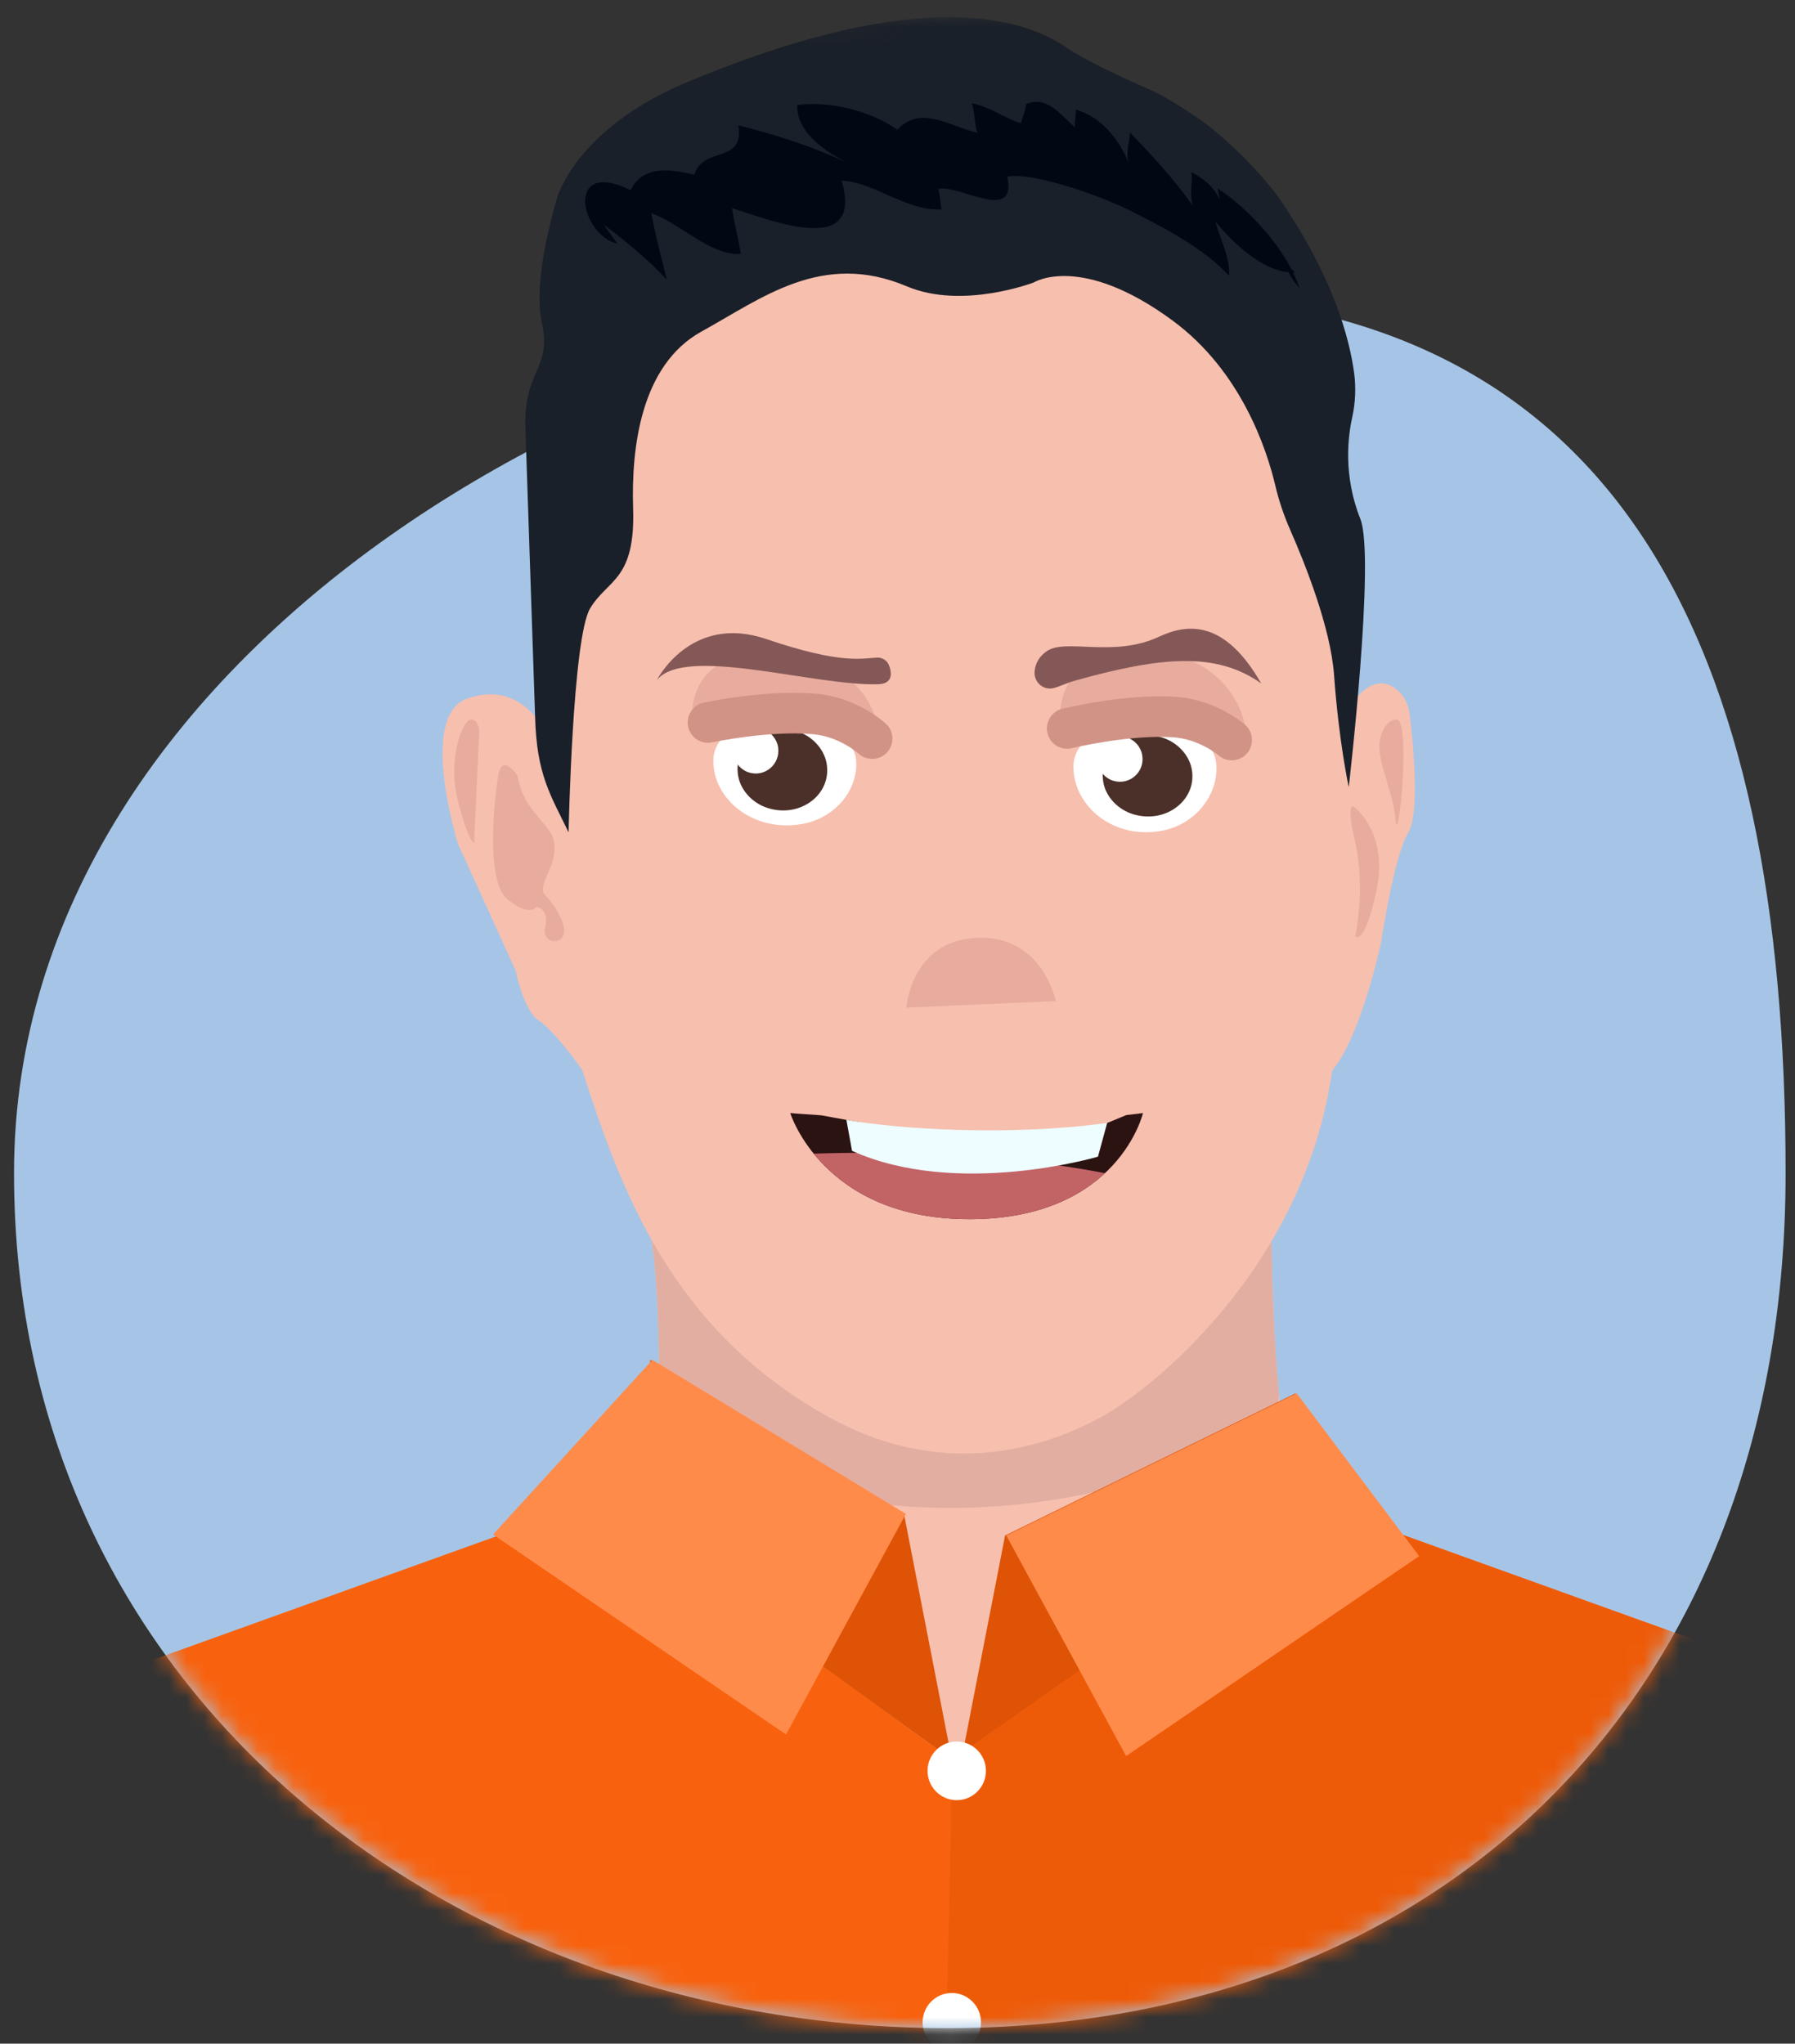
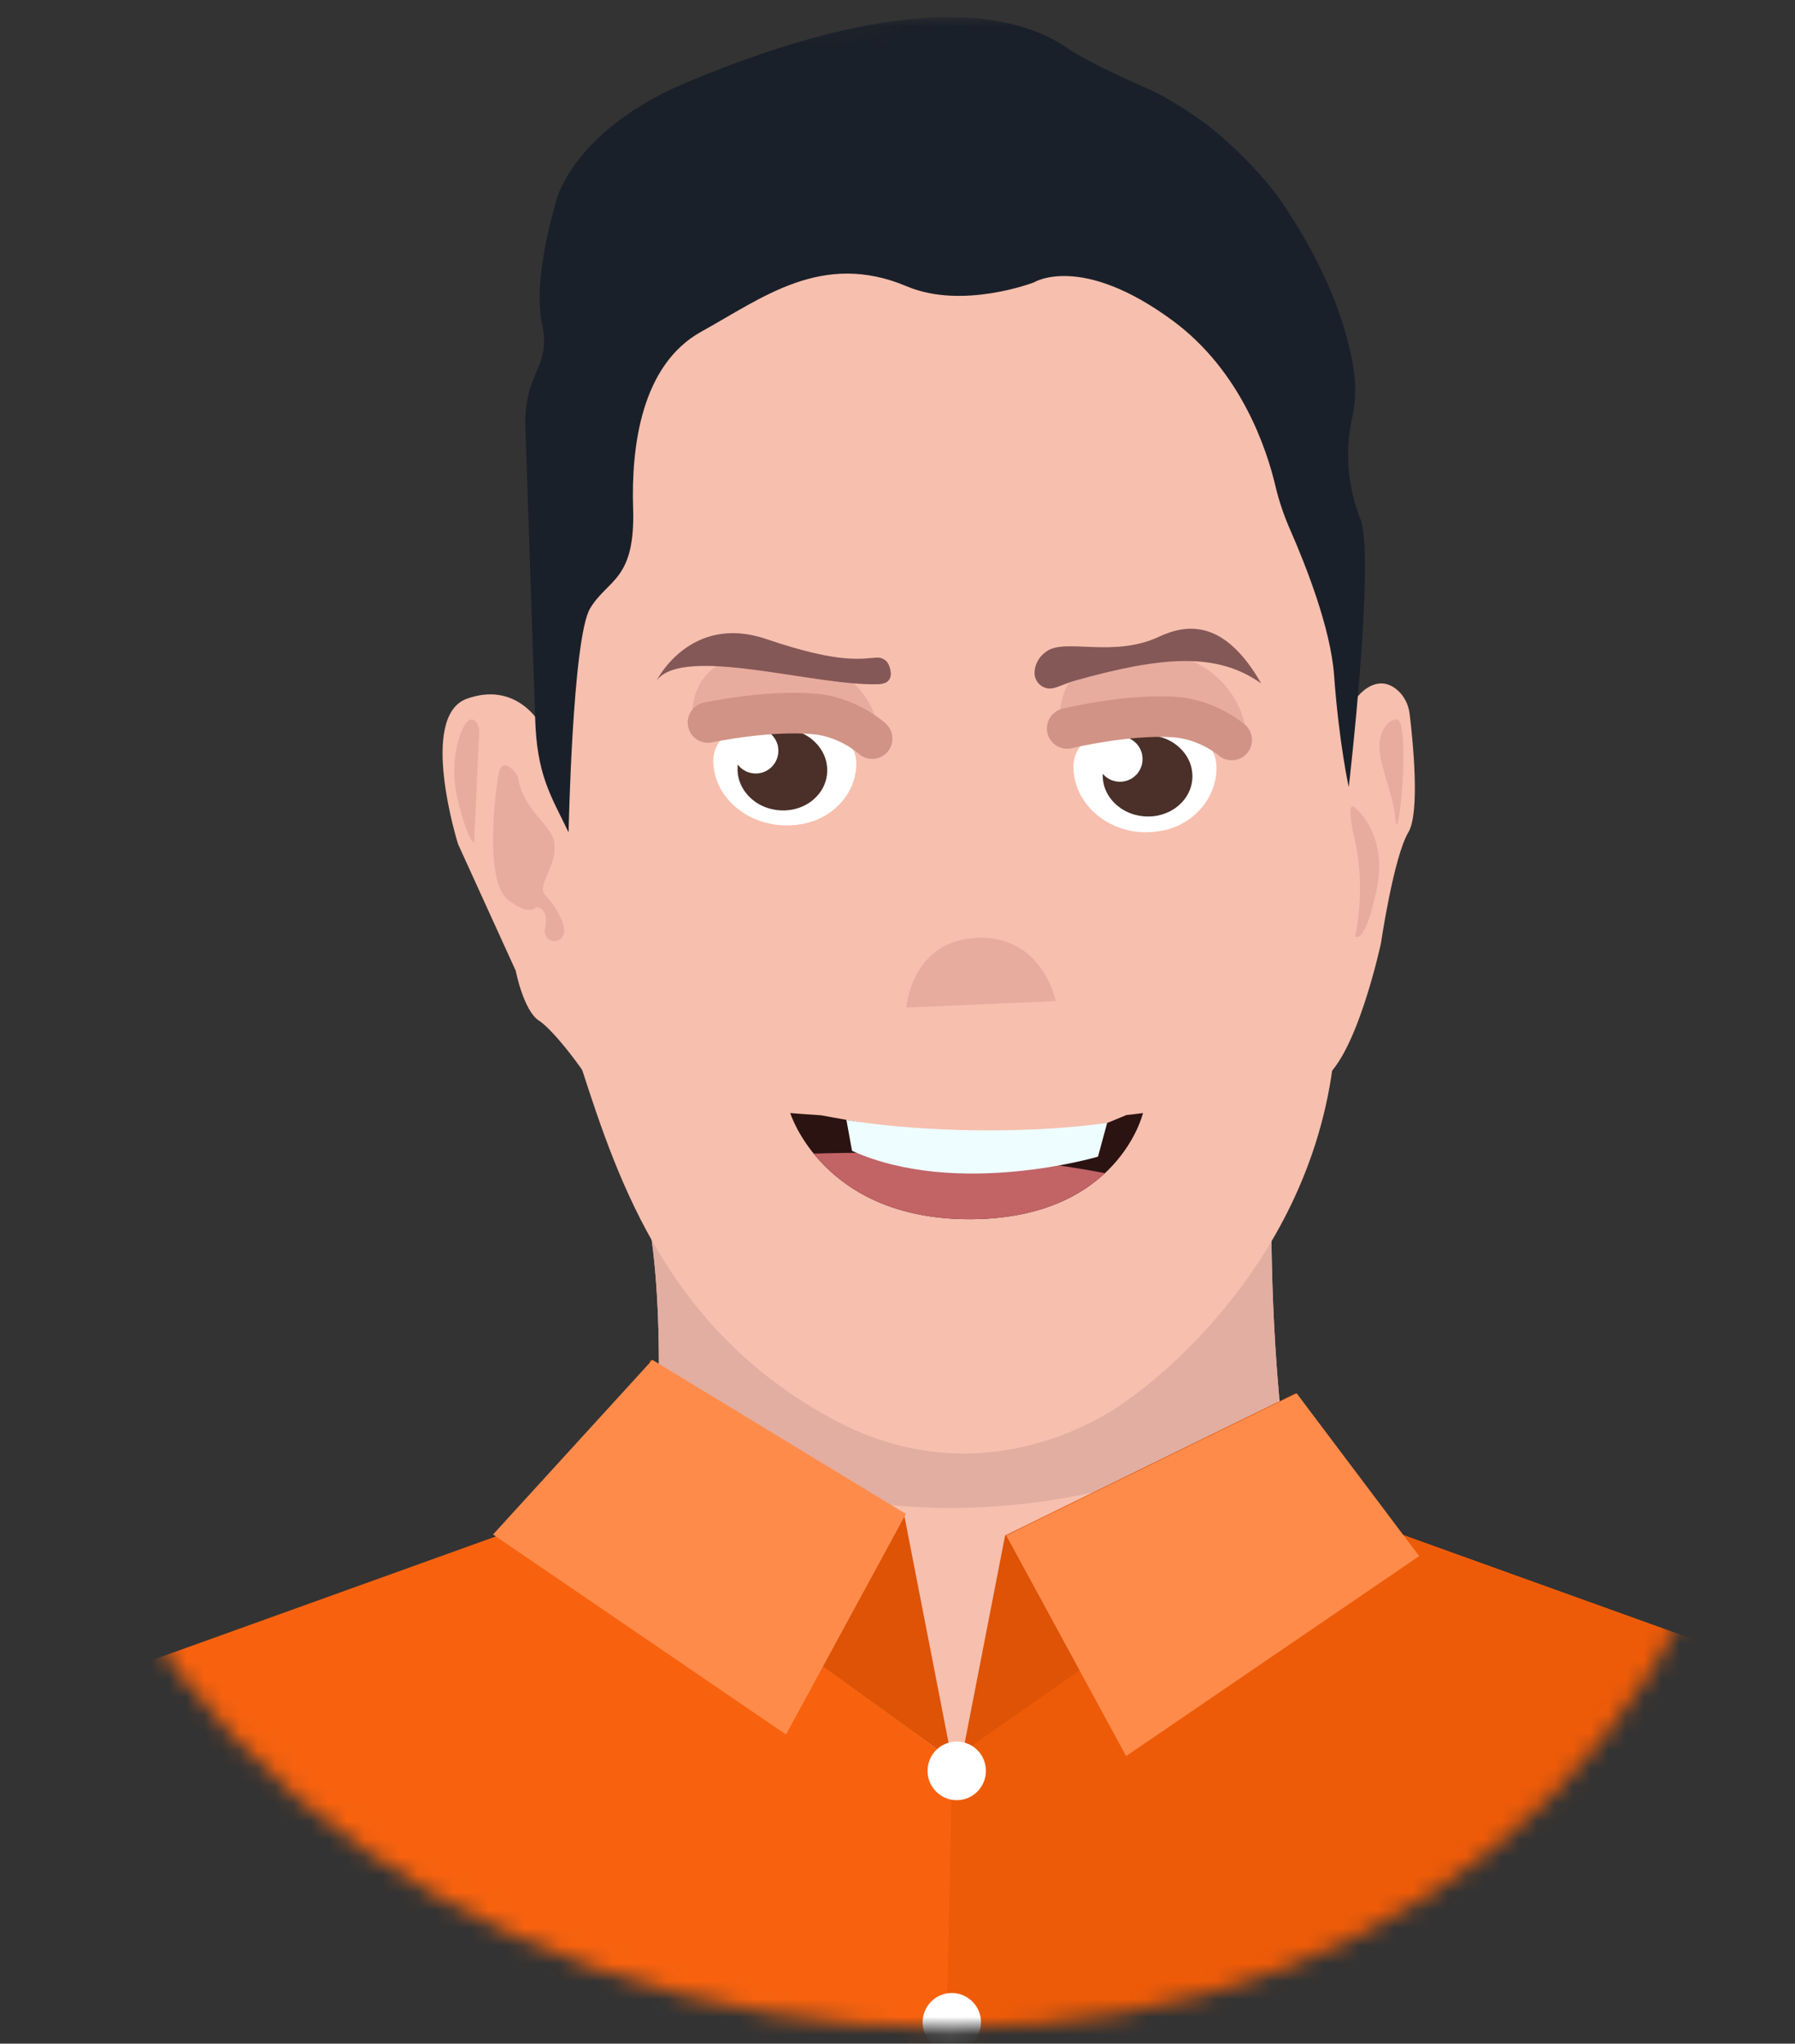
<svg xmlns="http://www.w3.org/2000/svg" width="101" height="115" viewBox="0 0 101 115" fill="none">
  <rect x="0" y="0" width="101" height="115" fill="#333333" stroke="none" />
-   <path d="M100.471 66.015C100.471 95.624 80.829 114.125 53.303 114.125C25.776 114.125 0.789 95.624 0.789 66.015C0.789 36.407 36.153 16.525 63.679 16.525C91.206 16.525 100.471 36.407 100.471 66.015Z" fill="#A6C5E6" />
  <mask id="mask0" mask-type="alpha" maskUnits="userSpaceOnUse" x="0" y="0" width="101" height="115">
    <path d="M100.472 66.013C100.472 95.621 80.83 114.123 53.304 114.123C25.778 114.123 0.79 95.621 0.79 66.013C0.79 36.404 -3.162 2.389 24.364 2.389C34.729 2.389 87.131 -2.706 92.797 2.39C102.18 10.827 100.472 47.553 100.472 66.013Z" fill="#11467D" />
  </mask>
  <g mask="url(#mask0)">
    <g clip-path="url(#clip0)">
      <path d="M71.6 63.965C71.6 63.965 70.932 78.996 73.686 88.72C76.439 98.443 69.069 107.506 69.069 107.506L34.23 106.843C34.23 106.843 39.253 76.784 35.953 66.395C32.654 56.01 71.6 63.965 71.6 63.965Z" fill="#F7BFAE" />
      <path d="M71.599 63.965C71.599 63.965 71.29 70.943 71.962 78.467C72.277 81.986 50.511 90.157 37.035 79.772C37.186 74.436 36.946 69.523 35.952 66.397C32.653 56.01 71.599 63.965 71.599 63.965Z" fill="#E2AEA1" />
      <path d="M75.792 40.206C75.792 40.206 76.329 38.768 77.428 38.493C77.868 38.382 78.246 38.536 78.542 38.762C78.984 39.099 79.25 39.619 79.317 40.174C79.5 41.685 79.91 45.72 79.244 46.837C78.418 48.219 77.702 53.08 77.702 53.08C77.702 53.08 76.273 59.766 74.294 60.816C72.311 61.867 75.792 40.206 75.792 40.206Z" fill="#F7BFAE" />
      <path d="M30.338 40.647C30.338 40.647 29.017 38.326 26.267 39.32C23.518 40.314 25.773 47.498 25.773 47.498L29.019 54.626C29.019 54.626 29.459 56.891 30.34 57.443C31.221 57.996 33.64 61.146 34.136 62.637C34.631 64.128 32.981 42.524 32.981 42.524L30.338 40.647Z" fill="#F7BFAE" />
      <path d="M32.924 22.413C32.924 22.413 30.669 53.743 32.759 60.208C34.848 66.672 37.655 74.85 46.786 79.823C55.916 84.797 63.454 78.774 63.454 78.774C63.454 78.774 73.686 71.977 75.06 59.435C76.436 46.892 75.445 27.902 75.445 27.902L68.376 12.446L44.341 7.856L32.924 22.413Z" fill="#F7BFAE" />
      <path d="M31.993 46.837C31.993 46.837 32.214 35.895 33.203 34.238C34.193 32.581 35.756 32.681 35.624 28.601C35.514 25.177 36.064 20.534 39.474 18.655C42.884 16.776 46.259 14.097 51.025 16.113C54.161 17.439 58.176 15.891 58.176 15.891C58.176 15.891 60.818 14.234 65.988 18.045C69.84 20.887 71.281 25.29 71.766 27.353C71.965 28.199 72.247 29.02 72.596 29.816C73.437 31.729 74.872 35.323 75.065 37.994C75.341 41.807 75.891 44.292 75.891 44.292C75.891 44.292 77.397 31.341 76.542 29.199C75.576 26.775 75.844 24.577 76.083 23.498C76.264 22.678 76.305 21.833 76.195 20.999C75.937 19.059 75.036 15.651 72.083 11.315C71.022 9.759 68.872 7.636 67.315 6.585C66.363 5.943 65.415 5.359 64.727 5.058C62.69 4.173 60.839 3.253 60.106 2.738C57.025 0.574 50.7 -0.46 38.443 4.718C35.346 6.027 32.472 8.256 31.392 10.971C30.278 14.745 30.231 16.99 30.493 18.192C31.043 20.704 29.537 20.815 29.555 23.853L30.109 40.34C30.195 43.599 30.976 44.732 31.993 46.837Z" fill="#1A2029" />
-       <path d="M33.972 12.636C35.224 13.596 36.47 14.598 37.526 15.748C37.207 14.509 36.88 13.249 36.649 12.002C38.254 12.543 39.967 14.41 41.684 14.285C41.545 13.441 41.301 12.509 41.191 11.713C43.345 12.388 48.638 14.534 47.357 10.167C49.154 10.222 51.029 11.917 52.992 11.78C52.884 11.44 52.909 10.964 52.789 10.628C53.968 10.363 57.248 12.602 56.676 9.935C58.267 9.683 62.077 11.095 63.508 11.81C65.416 12.764 67.733 13.964 69.156 15.513C69.237 14.56 68.677 13.525 68.379 12.446C69.371 13.693 71.231 15.435 72.864 15.326C72.834 15.307 72.404 14.907 72.312 14.828C72.556 15.491 72.678 15.677 73.128 16.235C72.404 14.063 70.337 11.81 68.507 10.59C68.543 10.776 68.614 11.044 68.626 11.23C68.267 10.45 67.687 10.038 67.035 9.679C67.122 10.262 66.897 10.982 67.132 11.6C66.122 10.159 64.817 8.731 63.577 7.456C63.569 7.933 63.341 8.499 63.497 9.139C62.933 7.763 61.9 6.555 60.536 6.171C60.542 6.456 60.467 6.816 60.485 7.161C59.686 6.498 58.929 5.331 57.727 5.862C57.725 6.25 57.479 6.664 57.455 6.939C56.469 6.634 55.675 5.981 54.672 5.818C54.871 6.292 54.804 7.001 55.007 7.476C53.479 7.129 51.784 5.87 50.495 7.3C48.951 6.23 46.71 5.668 44.853 5.912C44.837 7.42 46.286 8.412 47.51 9.085C45.606 8.198 43.586 7.569 41.547 7.054C41.894 9.254 39.539 8.2 39.074 9.834C37.751 9.515 36.172 9.274 35.482 10.703C31.802 8.882 32.592 13.18 34.741 13.717" fill="#000813" />
      <path d="M106.776 96.39L74.102 84.633L53.556 99.024L33.489 84.447L0.295 96.39C0.295 96.39 -13.704 101.02 -12.07 123.461H119.143C121.055 99.639 106.776 96.39 106.776 96.39Z" fill="#F8620E" />
      <path d="M53.559 99.024L50.864 85.189L36.601 76.521L34.523 85.245L53.559 99.024Z" fill="#DE5305" />
      <path d="M50.972 85.189L44.227 97.602L27.742 86.348L36.709 76.521L50.972 85.189Z" fill="#FF8B4B" />
      <path d="M53.859 100.239L56.554 86.405L72.897 78.406V86.459L53.859 100.239Z" fill="#DE5305" />
      <path d="M106.778 96.39L74.103 84.633L53.558 99.024C53.558 99.024 53.542 102.869 53.012 123.461H119.143C121.057 99.639 106.778 96.39 106.778 96.39Z" fill="#EE5B08" />
      <path d="M56.621 86.405L63.364 98.816L79.852 87.563L72.962 78.406L56.621 86.405Z" fill="#FF8B4B" />
      <path d="M52.191 99.648C52.191 100.559 52.927 101.298 53.833 101.298C54.74 101.298 55.475 100.559 55.475 99.648C55.475 98.738 54.74 97.999 53.833 97.999C52.927 97.999 52.191 98.738 52.191 99.648Z" fill="white" />
      <path d="M51.914 113.799C51.914 114.71 52.649 115.448 53.556 115.448C54.463 115.448 55.198 114.71 55.198 113.799C55.198 112.888 54.463 112.149 53.556 112.149C52.649 112.147 51.914 112.886 51.914 113.799Z" fill="white" />
      <path d="M49.383 41.158C49.375 39.742 47.749 36.621 42.973 36.754C38.197 36.887 38.991 40.924 38.991 40.924L49.383 41.158Z" fill="#E8AC9E" />
      <path d="M40.138 42.737C40.081 44.953 42.367 46.836 45.089 46.377C46.828 46.084 48.095 44.71 48.178 43.145C48.294 40.924 45.704 41.09 42.961 40.771C41.537 40.605 40.169 41.476 40.138 42.737Z" fill="white" />
      <path d="M43.197 45.468C45.028 46.05 46.814 44.702 46.512 42.961C46.368 42.144 45.708 41.423 44.847 41.15C43.016 40.567 41.233 41.918 41.533 43.656C41.675 44.474 42.335 45.195 43.197 45.468Z" fill="#4A3029" />
      <path d="M42.101 43.455C43.019 43.769 43.924 43.011 43.782 42.047C43.715 41.593 43.384 41.197 42.952 41.049C42.034 40.734 41.129 41.492 41.273 42.455C41.34 42.91 41.669 43.308 42.101 43.455Z" fill="white" />
      <path d="M48.973 42.7C49.314 42.732 49.663 42.609 49.913 42.336C50.337 41.873 50.31 41.15 49.846 40.722C49.781 40.663 48.226 39.245 45.967 39.041C43.127 38.784 39.736 39.508 39.592 39.54C38.979 39.673 38.589 40.281 38.721 40.896C38.853 41.514 39.458 41.904 40.071 41.773C40.103 41.767 43.273 41.09 45.762 41.316C47.236 41.451 48.295 42.395 48.305 42.405C48.498 42.581 48.733 42.678 48.973 42.7Z" fill="#D19386" />
      <path d="M70.08 41.194C70.04 39.655 68.345 36.323 63.571 36.638C58.797 36.952 59.682 41.31 59.682 41.31L70.08 41.194Z" fill="#E8AC9E" />
      <path d="M60.398 43.132C60.398 45.417 62.732 47.29 65.443 46.734C67.171 46.379 68.405 44.924 68.447 43.308C68.506 41.013 65.922 41.265 63.17 41.019C61.743 40.893 60.398 41.831 60.398 43.132Z" fill="white" />
      <path d="M63.804 45.831C65.651 46.361 67.398 44.968 67.049 43.243C66.883 42.433 66.203 41.734 65.334 41.485C63.489 40.956 61.744 42.348 62.091 44.071C62.255 44.883 62.935 45.581 63.804 45.831Z" fill="#4A3029" />
      <path d="M62.627 43.93C63.555 44.219 64.438 43.437 64.267 42.477C64.188 42.025 63.847 41.639 63.411 41.502C62.483 41.213 61.602 41.995 61.771 42.956C61.848 43.407 62.189 43.795 62.627 43.93Z" fill="white" />
      <path d="M69.237 42.781C69.578 42.803 69.925 42.67 70.165 42.393C70.577 41.916 70.53 41.197 70.057 40.782C69.99 40.722 68.397 39.35 66.132 39.208C63.286 39.029 59.915 39.847 59.773 39.883C59.164 40.033 58.789 40.651 58.939 41.263C59.089 41.877 59.702 42.249 60.313 42.102C60.345 42.094 63.495 41.33 65.99 41.486C67.469 41.58 68.551 42.494 68.561 42.502C68.756 42.675 68.994 42.766 69.237 42.781Z" fill="#D19386" />
      <path d="M63.382 62.744L61.707 63.437C58.334 63.837 54.518 63.811 50.434 63.528L46.205 62.76C45.115 62.689 44.465 62.633 44.465 62.633C44.465 62.633 46.318 68.643 54.624 68.605C62.931 68.567 64.313 62.633 64.313 62.633C64.009 62.675 63.698 62.711 63.382 62.744Z" fill="#2B1312" />
      <path d="M48.748 64.869C47.742 64.869 46.753 64.886 45.785 64.918C47.157 66.613 49.802 68.629 54.624 68.607C58.395 68.589 60.735 67.358 62.17 66.017C58.513 65.3 53.839 64.869 48.748 64.869Z" fill="#C26366" />
      <path d="M47.625 63.02L47.942 64.76C53.874 67.429 61.78 65.087 61.78 65.087L62.297 63.19C56.691 63.956 50.566 63.532 47.625 63.02Z" fill="#EEFDFF" />
      <path d="M36.953 38.281C36.953 38.281 38.847 34.509 43.115 35.96C47.337 37.396 48.489 37.045 49.348 37.004C49.64 36.99 49.91 37.158 50.018 37.431C50.188 37.857 50.255 38.477 49.415 38.503C45.796 38.611 38.495 36.291 36.953 38.281Z" fill="#845857" />
      <path d="M59.068 38.746C58.569 38.738 58.181 38.308 58.213 37.807C58.236 37.441 58.39 36.996 58.903 36.641C59.967 35.905 62.652 37.027 65.21 35.831C66.797 35.089 68.9 34.845 70.964 38.457C68.445 36.669 65.366 36.942 60.535 38.287C59.837 38.479 59.423 38.752 59.068 38.746Z" fill="#845857" />
      <path d="M26.968 41.126C26.968 41.126 26.895 40.39 26.456 40.501C26.016 40.611 25.172 42.675 25.76 45.031C26.347 47.389 26.676 47.425 26.676 47.425L26.968 41.126Z" fill="#E8AC9E" />
      <path d="M29.131 43.668C29.131 43.668 28.25 42.306 28.031 43.668C27.811 45.031 27.298 49.636 28.581 50.63C29.864 51.624 30.158 51.036 30.158 51.036C30.158 51.036 30.929 51.074 30.671 52.178C30.413 53.283 32.285 53.283 31.587 51.737C30.892 50.191 30.377 50.521 30.598 49.747C30.819 48.973 31.294 48.458 31.185 47.426C31.077 46.395 29.423 45.658 29.131 43.668Z" fill="#E8AC9E" />
      <path d="M76.255 45.464C76.255 45.464 78.137 46.925 77.453 50.107C76.769 53.289 76.255 52.687 76.255 52.687C76.255 52.687 76.854 50.064 76.255 47.399C75.655 44.734 76.255 45.464 76.255 45.464Z" fill="#E8AC9E" />
      <path d="M78.673 40.501C78.673 40.501 78.031 40.316 77.684 41.459C77.335 42.602 78.389 44.451 78.51 46.065C78.652 48.011 79.361 41.154 78.673 40.501Z" fill="#E8AC9E" />
      <path d="M50.996 56.701C50.996 56.701 51.26 52.935 54.966 52.773C58.672 52.61 59.405 56.331 59.405 56.331L50.996 56.701Z" fill="#E8AC9E" />
    </g>
  </g>
  <defs>
    <clipPath id="clip0">
      <rect width="131.523" height="122.496" fill="white" transform="translate(-12.203 0.968)" />
    </clipPath>
  </defs>
</svg>